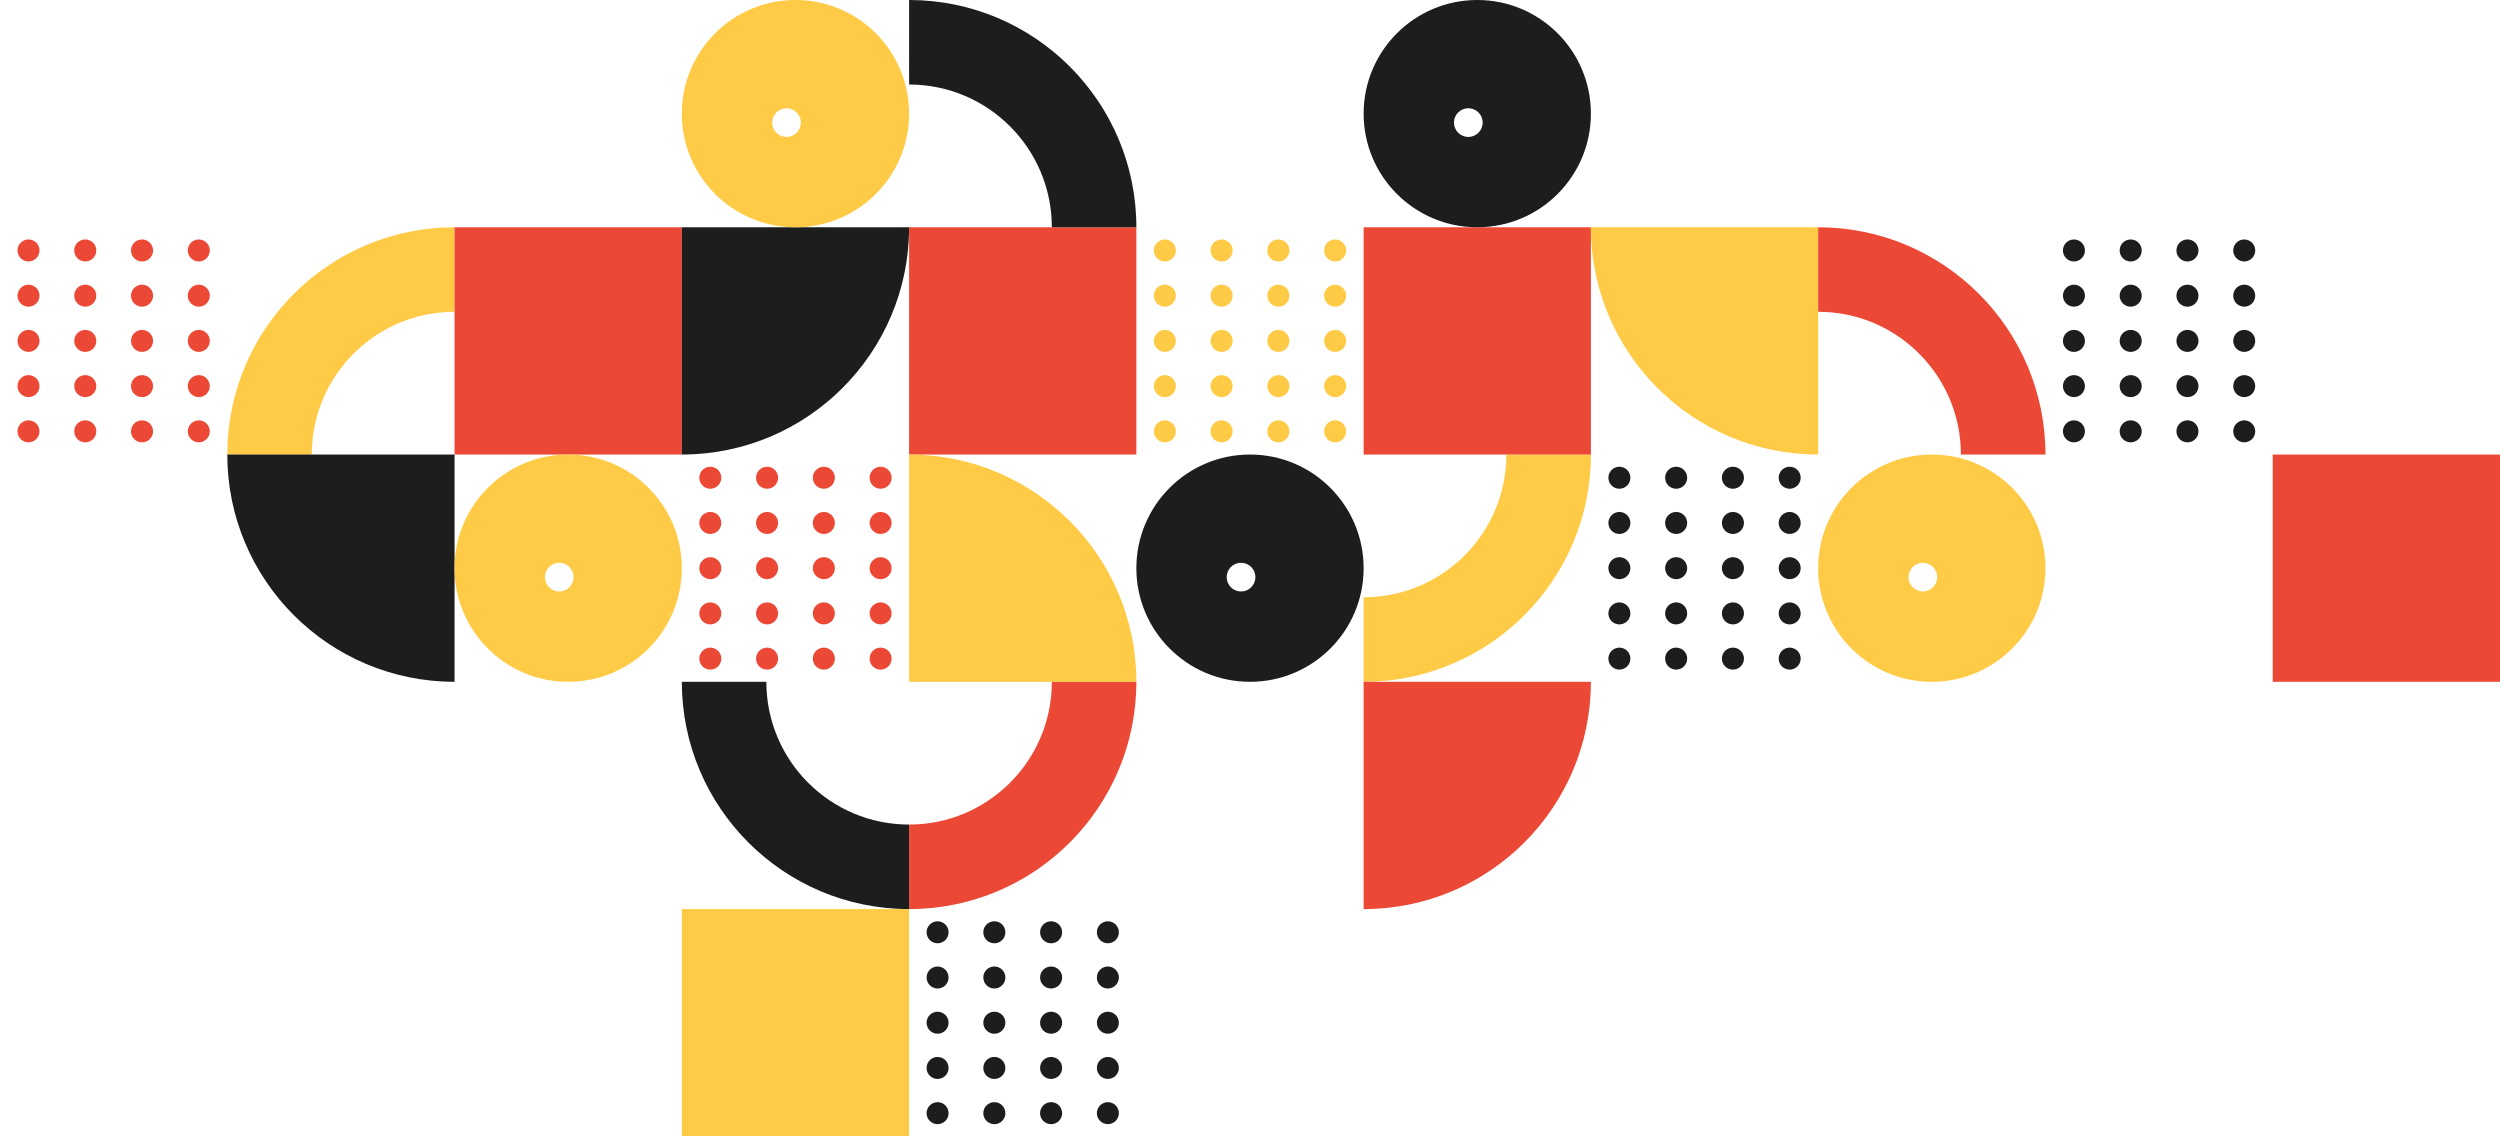
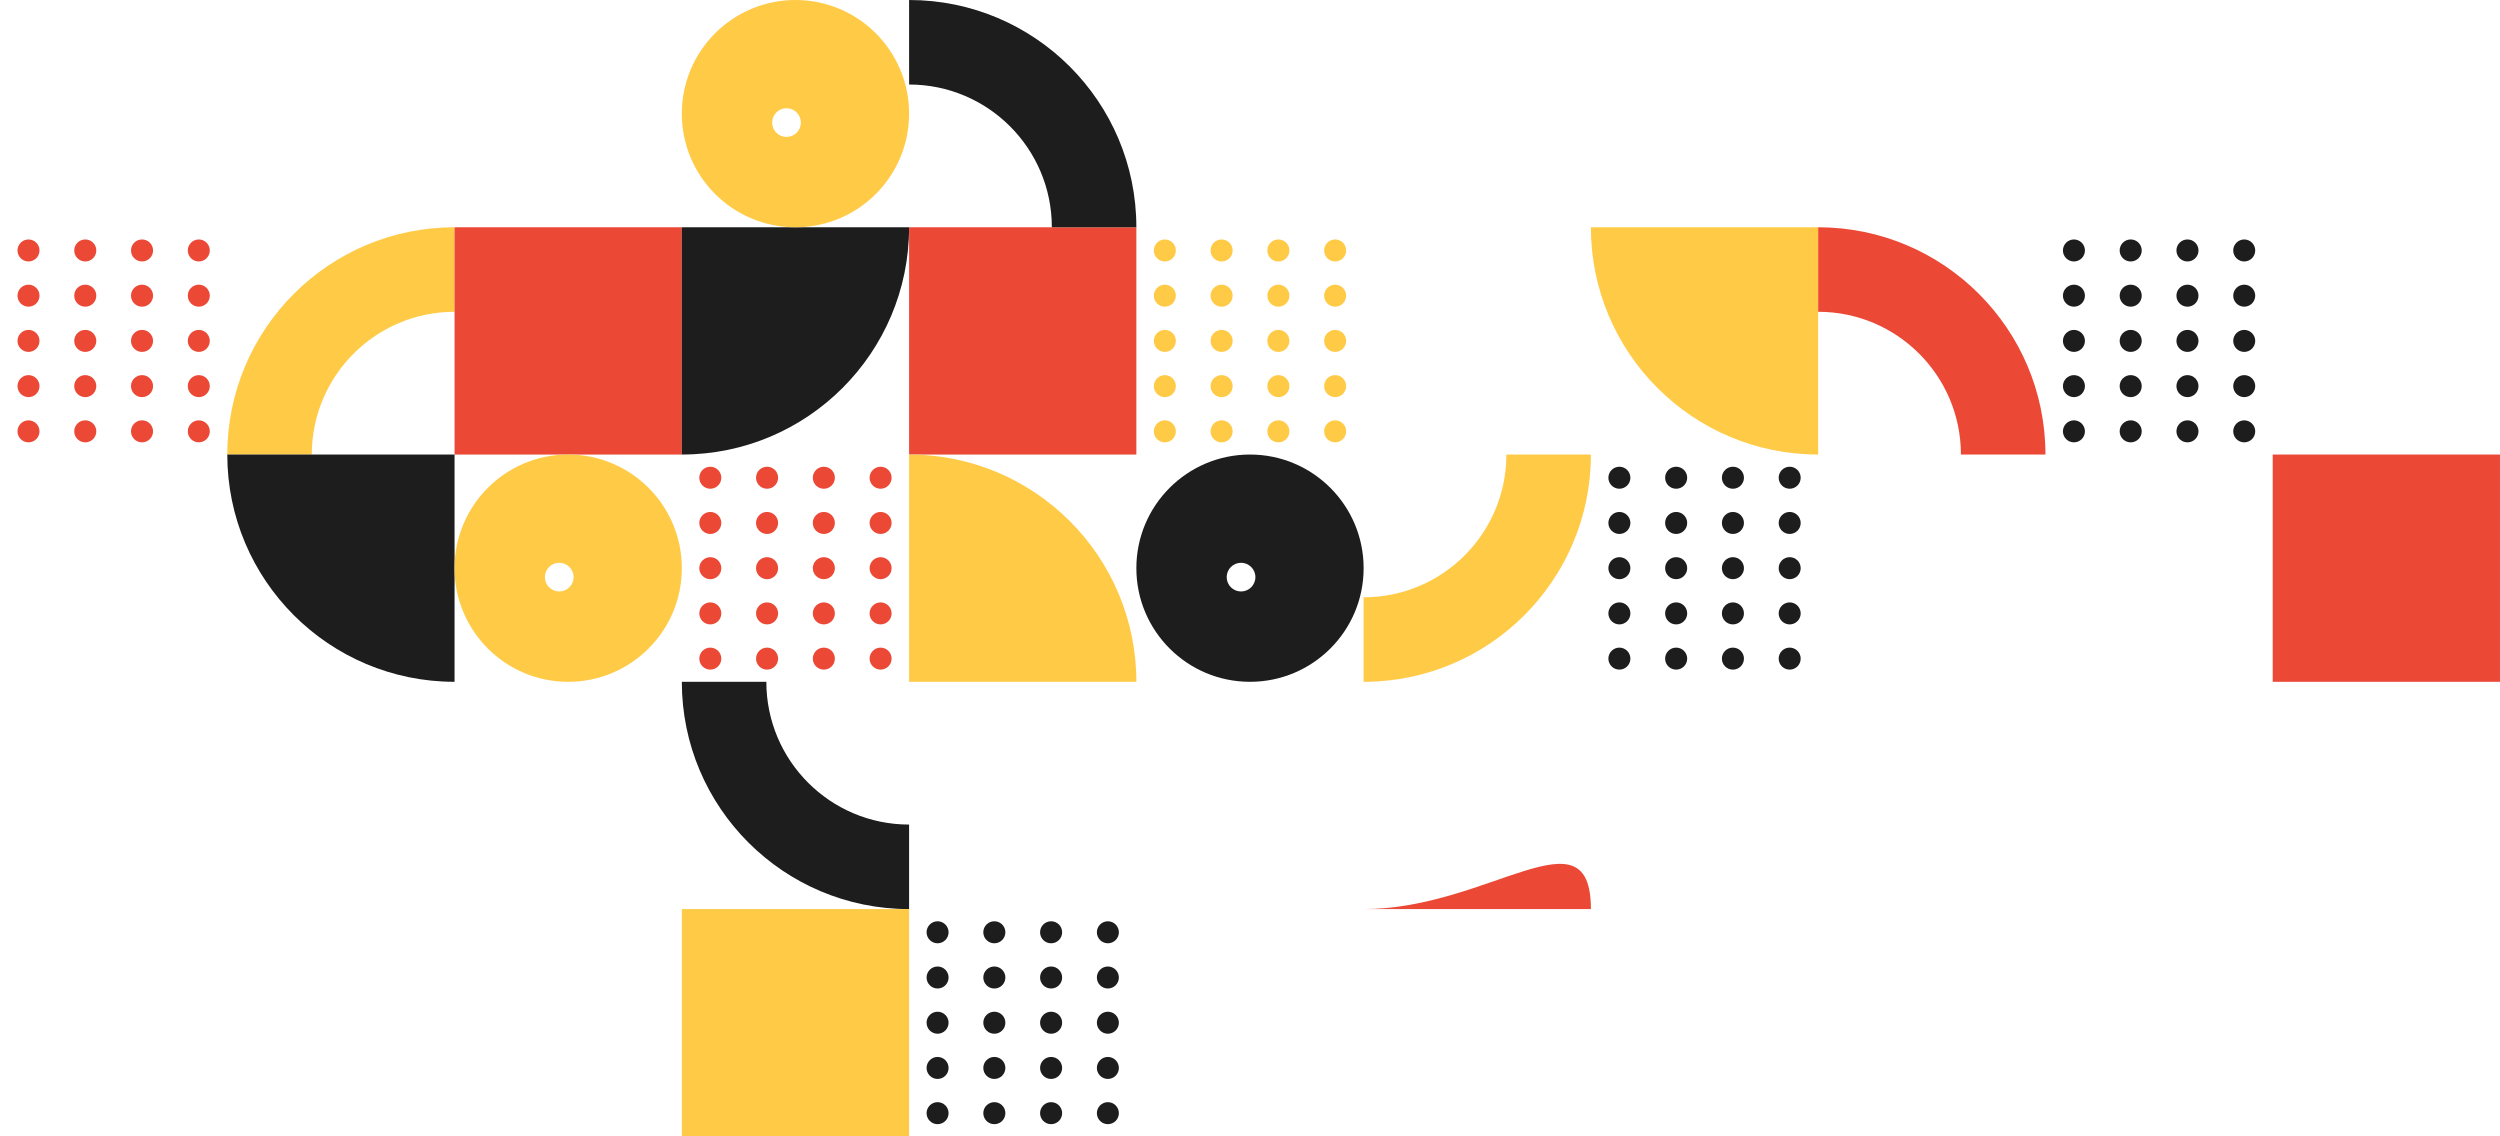
<svg xmlns="http://www.w3.org/2000/svg" width="1100" height="500" viewBox="0 0 1100 500" fill="none">
  <g clip-path="url(#clip0_168_708)">
    <path d="M12.54 134.944C13.817 134.944 15.064 134.427 15.964 133.524C16.869 132.621 17.384 131.375 17.384 130.099C17.384 128.823 16.869 127.577 15.964 126.674C15.064 125.772 13.817 125.256 12.54 125.256C11.264 125.256 10.017 125.772 9.115 126.674C8.214 127.577 7.697 128.823 7.697 130.099C7.697 131.375 8.214 132.621 9.115 133.524C10.017 134.427 11.264 134.944 12.54 134.944ZM87.471 194.634C88.747 194.634 89.993 194.118 90.896 193.218C91.798 192.315 92.316 191.067 92.316 189.791C92.316 188.517 91.798 187.269 90.896 186.366C89.993 185.465 88.747 184.948 87.471 184.948C86.195 184.948 84.947 185.465 84.046 186.366C83.143 187.269 82.626 188.517 82.626 189.791C82.626 191.067 83.143 192.315 84.046 193.218C84.947 194.118 86.195 194.634 87.471 194.634ZM37.505 194.634H37.531C40.206 194.634 42.374 192.468 42.374 189.791C42.374 187.116 40.206 184.948 37.531 184.948H37.505C34.83 184.948 32.66 187.116 32.66 189.791C32.66 192.468 34.83 194.634 37.505 194.634ZM62.483 194.634H62.507C65.182 194.634 67.35 192.468 67.35 189.791C67.35 187.116 65.182 184.948 62.507 184.948H62.483C59.808 184.948 57.638 187.116 57.638 189.791C57.638 192.468 59.808 194.634 62.483 194.634ZM12.54 194.634C13.817 194.634 15.064 194.118 15.964 193.218C16.869 192.315 17.384 191.067 17.384 189.791C17.384 188.517 16.869 187.269 15.964 186.366C15.064 185.465 13.817 184.948 12.54 184.948C11.264 184.948 10.017 185.465 9.115 186.366C8.214 187.269 7.697 188.517 7.697 189.791C7.697 191.067 8.214 192.315 9.115 193.218C10.017 194.118 11.264 194.634 12.54 194.634ZM87.471 174.739C88.747 174.739 89.993 174.22 90.896 173.319C91.798 172.417 92.316 171.17 92.316 169.894C92.316 168.618 91.798 167.372 90.896 166.469C89.993 165.567 88.747 165.051 87.471 165.051C86.195 165.051 84.947 165.567 84.046 166.469C83.143 167.372 82.626 168.618 82.626 169.894C82.626 171.17 83.143 172.417 84.046 173.319C84.947 174.22 86.195 174.739 87.471 174.739ZM37.505 174.739H37.531C40.206 174.739 42.374 172.569 42.374 169.894C42.374 167.219 40.206 165.051 37.531 165.051H37.505C34.83 165.051 32.66 167.219 32.66 169.894C32.66 172.569 34.83 174.739 37.505 174.739ZM62.483 174.739H62.507C65.182 174.739 67.35 172.569 67.35 169.894C67.35 167.219 65.182 165.051 62.507 165.051H62.483C59.808 165.051 57.638 167.219 57.638 169.894C57.638 172.569 59.808 174.739 62.483 174.739ZM12.54 174.739C13.817 174.739 15.064 174.22 15.964 173.319C16.869 172.417 17.384 171.17 17.384 169.894C17.384 168.618 16.869 167.372 15.964 166.469C15.064 165.567 13.817 165.051 12.54 165.051C11.264 165.051 10.017 165.567 9.115 166.469C8.214 167.372 7.697 168.618 7.697 169.894C7.697 171.17 8.214 172.417 9.115 173.319C10.017 174.22 11.264 174.739 12.54 174.739ZM87.471 154.841C88.747 154.841 89.993 154.323 90.896 153.421C91.798 152.522 92.316 151.272 92.316 149.998C92.316 148.722 91.798 147.474 90.896 146.571C89.993 145.67 88.747 145.153 87.471 145.153C86.195 145.153 84.947 145.67 84.046 146.571C83.143 147.474 82.626 148.722 82.626 149.998C82.626 151.272 83.143 152.522 84.046 153.421C84.947 154.323 86.195 154.841 87.471 154.841ZM37.505 154.841H37.531C40.206 154.841 42.374 152.671 42.374 149.998C42.374 147.321 40.206 145.153 37.531 145.153H37.505C34.83 145.153 32.66 147.321 32.66 149.998C32.66 152.671 34.83 154.841 37.505 154.841ZM62.483 154.841H62.507C65.182 154.841 67.35 152.671 67.35 149.998C67.35 147.321 65.182 145.153 62.507 145.153H62.483C59.808 145.153 57.638 147.321 57.638 149.998C57.638 152.671 59.808 154.841 62.483 154.841ZM12.54 154.841C13.817 154.841 15.064 154.323 15.964 153.421C16.869 152.522 17.384 151.272 17.384 149.998C17.384 148.722 16.869 147.474 15.964 146.571C15.064 145.67 13.817 145.153 12.54 145.153C11.264 145.153 10.017 145.67 9.115 146.571C8.214 147.474 7.697 148.722 7.697 149.998C7.697 151.272 8.214 152.522 9.115 153.421C10.017 154.323 11.264 154.841 12.54 154.841ZM87.471 115.047C88.747 115.047 89.993 114.528 90.896 113.627C91.798 112.725 92.316 111.478 92.316 110.204C92.316 108.927 91.798 107.68 90.896 106.778C89.993 105.875 88.747 105.359 87.471 105.359C86.195 105.359 84.947 105.875 84.046 106.778C83.143 107.68 82.626 108.927 82.626 110.204C82.626 111.478 83.143 112.725 84.046 113.627C84.947 114.528 86.195 115.047 87.471 115.047ZM37.505 115.047H37.531C40.206 115.047 42.374 112.877 42.374 110.204C42.374 107.527 40.206 105.359 37.531 105.359H37.505C34.83 105.359 32.66 107.527 32.66 110.204C32.66 112.877 34.83 115.047 37.505 115.047ZM62.483 115.047H62.507C65.182 115.047 67.35 112.877 67.35 110.204C67.35 107.527 65.182 105.359 62.507 105.359H62.483C59.808 105.359 57.638 107.527 57.638 110.204C57.638 112.877 59.808 115.047 62.483 115.047ZM12.54 115.047C13.817 115.047 15.064 114.528 15.964 113.627C16.869 112.725 17.384 111.478 17.384 110.204C17.384 108.927 16.869 107.68 15.964 106.778C15.064 105.875 13.817 105.359 12.54 105.359C11.264 105.359 10.017 105.875 9.115 106.778C8.214 107.68 7.697 108.927 7.697 110.204C7.697 111.478 8.214 112.725 9.115 113.627C10.017 114.528 11.264 115.047 12.54 115.047ZM87.471 134.944C88.747 134.944 89.993 134.427 90.896 133.524C91.798 132.621 92.316 131.375 92.316 130.099C92.316 128.823 91.798 127.577 90.896 126.674C89.993 125.772 88.747 125.256 87.471 125.256C86.195 125.256 84.947 125.772 84.046 126.674C83.143 127.577 82.626 128.823 82.626 130.099C82.626 131.375 83.143 132.621 84.046 133.524C84.947 134.427 86.195 134.944 87.471 134.944ZM37.505 134.944H37.531C40.206 134.944 42.374 132.774 42.374 130.099C42.374 127.422 40.206 125.256 37.531 125.256H37.505C34.83 125.256 32.66 127.422 32.66 130.099C32.66 132.774 34.83 134.944 37.505 134.944ZM62.483 134.944H62.507C65.182 134.944 67.35 132.774 67.35 130.099C67.35 127.422 65.182 125.256 62.507 125.256H62.483C59.808 125.256 57.638 127.422 57.638 130.099C57.638 132.774 59.808 134.944 62.483 134.944Z" fill="#EB4836" />
    <path d="M200.003 99.999V137.19C165.316 137.19 137.195 165.31 137.195 199.998H100.004C100.004 144.769 144.776 99.999 200.003 99.999Z" fill="#FFCA45" />
    <path d="M399.999 200H500V99.999H399.999V200Z" fill="#EB4836" />
    <path d="M412.534 434.946C413.81 434.946 415.056 434.429 415.959 433.526C416.861 432.623 417.379 431.377 417.379 430.101C417.379 428.825 416.861 427.577 415.959 426.676C415.056 425.774 413.81 425.258 412.534 425.258C411.258 425.258 410.01 425.774 409.107 426.676C408.206 427.577 407.689 428.825 407.689 430.101C407.689 431.377 408.206 432.623 409.107 433.526C410.01 434.429 411.258 434.946 412.534 434.946ZM487.463 494.636C488.739 494.636 489.985 494.121 490.89 493.22C491.791 492.317 492.308 491.069 492.308 489.793C492.308 488.519 491.791 487.269 490.89 486.368C489.985 485.465 488.739 484.948 487.463 484.948C486.187 484.948 484.941 485.465 484.038 486.368C483.136 487.269 482.62 488.519 482.62 489.793C482.62 491.069 483.136 492.317 484.038 493.22C484.941 494.121 486.187 494.636 487.463 494.636ZM437.499 494.636H437.524C440.199 494.636 442.367 492.468 442.367 489.793C442.367 487.118 440.199 484.948 437.524 484.948H437.499C434.824 484.948 432.654 487.118 432.654 489.793C432.654 492.468 434.824 494.636 437.499 494.636ZM462.475 494.636H462.499C465.174 494.636 467.343 492.468 467.343 489.793C467.343 487.118 465.174 484.948 462.499 484.948H462.475C459.8 484.948 457.632 487.118 457.632 489.793C457.632 492.468 459.8 494.636 462.475 494.636ZM412.534 494.636C413.81 494.636 415.056 494.121 415.959 493.22C416.861 492.317 417.379 491.069 417.379 489.793C417.379 488.519 416.861 487.269 415.959 486.368C415.056 485.465 413.81 484.948 412.534 484.948C411.258 484.948 410.01 485.465 409.107 486.368C408.206 487.269 407.689 488.519 407.689 489.793C407.689 491.069 408.206 492.317 409.107 493.22C410.01 494.121 411.258 494.636 412.534 494.636ZM487.463 474.739C488.739 474.739 489.985 474.222 490.89 473.321C491.791 472.419 492.308 471.172 492.308 469.896C492.308 468.62 491.791 467.374 490.89 466.471C489.985 465.569 488.739 465.053 487.463 465.053C486.187 465.053 484.941 465.569 484.038 466.471C483.136 467.374 482.62 468.62 482.62 469.896C482.62 471.172 483.136 472.419 484.038 473.321C484.941 474.222 486.187 474.739 487.463 474.739ZM437.499 474.739H437.524C440.199 474.739 442.367 472.571 442.367 469.896C442.367 467.221 440.199 465.053 437.524 465.053H437.499C434.824 465.053 432.654 467.221 432.654 469.896C432.654 472.571 434.824 474.739 437.499 474.739ZM462.475 474.739H462.499C465.174 474.739 467.343 472.571 467.343 469.896C467.343 467.221 465.174 465.053 462.499 465.053H462.475C459.8 465.053 457.632 467.221 457.632 469.896C457.632 472.571 459.8 474.739 462.475 474.739ZM412.534 474.739C413.81 474.739 415.056 474.222 415.959 473.321C416.861 472.419 417.379 471.172 417.379 469.896C417.379 468.62 416.861 467.374 415.959 466.471C415.056 465.569 413.81 465.053 412.534 465.053C411.258 465.053 410.01 465.569 409.107 466.471C408.206 467.374 407.689 468.62 407.689 469.896C407.689 471.172 408.206 472.419 409.107 473.321C410.01 474.222 411.258 474.739 412.534 474.739ZM487.463 454.843C488.739 454.843 489.985 454.325 490.89 453.423C491.791 452.522 492.308 451.272 492.308 449.998C492.308 448.724 491.791 447.474 490.89 446.573C489.985 445.67 488.739 445.155 487.463 445.155C486.187 445.155 484.941 445.67 484.038 446.573C483.136 447.474 482.62 448.724 482.62 449.998C482.62 451.272 483.136 452.522 484.038 453.423C484.941 454.325 486.187 454.843 487.463 454.843ZM437.499 454.843H437.524C440.199 454.843 442.367 452.673 442.367 449.998C442.367 447.323 440.199 445.155 437.524 445.155H437.499C434.824 445.155 432.654 447.323 432.654 449.998C432.654 452.673 434.824 454.843 437.499 454.843ZM462.475 454.843H462.499C465.174 454.843 467.343 452.673 467.343 449.998C467.343 447.323 465.174 445.155 462.499 445.155H462.475C459.8 445.155 457.632 447.323 457.632 449.998C457.632 452.673 459.8 454.843 462.475 454.843ZM412.534 454.843C413.81 454.843 415.056 454.325 415.959 453.423C416.861 452.522 417.379 451.272 417.379 449.998C417.379 448.724 416.861 447.474 415.959 446.573C415.056 445.67 413.81 445.155 412.534 445.155C411.258 445.155 410.01 445.67 409.107 446.573C408.206 447.474 407.689 448.724 407.689 449.998C407.689 451.272 408.206 452.522 409.107 453.423C410.01 454.325 411.258 454.843 412.534 454.843ZM487.463 415.049C488.739 415.049 489.985 414.53 490.89 413.629C491.791 412.727 492.308 411.48 492.308 410.206C492.308 408.929 491.791 407.682 490.89 406.78C489.985 405.877 488.739 405.361 487.463 405.361C486.187 405.361 484.941 405.877 484.038 406.78C483.136 407.682 482.62 408.929 482.62 410.206C482.62 411.48 483.136 412.727 484.038 413.629C484.941 414.53 486.187 415.049 487.463 415.049ZM437.499 415.049H437.524C440.199 415.049 442.367 412.878 442.367 410.206C442.367 407.53 440.199 405.361 437.524 405.361H437.499C434.824 405.361 432.654 407.53 432.654 410.206C432.654 412.878 434.824 415.049 437.499 415.049ZM462.475 415.049H462.499C465.174 415.049 467.343 412.878 467.343 410.206C467.343 407.53 465.174 405.361 462.499 405.361H462.475C459.8 405.361 457.632 407.53 457.632 410.206C457.632 412.878 459.8 415.049 462.475 415.049ZM412.534 415.049C413.81 415.049 415.056 414.53 415.959 413.629C416.861 412.727 417.379 411.48 417.379 410.206C417.379 408.929 416.861 407.682 415.959 406.78C415.056 405.877 413.81 405.361 412.534 405.361C411.258 405.361 410.01 405.877 409.107 406.78C408.206 407.682 407.689 408.929 407.689 410.206C407.689 411.48 408.206 412.727 409.107 413.629C410.01 414.53 411.258 415.049 412.534 415.049ZM487.463 434.946C488.739 434.946 489.985 434.429 490.89 433.526C491.791 432.623 492.308 431.377 492.308 430.101C492.308 428.825 491.791 427.577 490.89 426.676C489.985 425.774 488.739 425.258 487.463 425.258C486.187 425.258 484.941 425.774 484.038 426.676C483.136 427.577 482.62 428.825 482.62 430.101C482.62 431.377 483.136 432.623 484.038 433.526C484.941 434.429 486.187 434.946 487.463 434.946ZM437.499 434.946H437.524C440.199 434.946 442.367 432.776 442.367 430.101C442.367 427.425 440.199 425.258 437.524 425.258H437.499C434.824 425.258 432.654 427.425 432.654 430.101C432.654 432.776 434.824 434.946 437.499 434.946ZM462.475 434.946H462.499C465.174 434.946 467.343 432.776 467.343 430.101C467.343 427.425 465.174 425.258 462.499 425.258H462.475C459.8 425.258 457.632 427.425 457.632 430.101C457.632 432.776 459.8 434.946 462.475 434.946Z" fill="#1D1D1D" />
-     <path d="M399.999 399.998V362.806C434.687 362.806 462.807 334.687 462.807 299.999H499.998C499.998 355.227 455.226 399.998 399.999 399.998Z" fill="#EB4836" />
    <path d="M500 299.999H399.999V200.001C455.228 200.001 500 244.772 500 299.999Z" fill="#FFCA45" />
    <path d="M599.997 299.999V262.809C634.683 262.809 662.805 234.69 662.805 200.001H699.996C699.996 255.23 655.224 299.999 599.997 299.999Z" fill="#FFCA45" />
    <path d="M500 99.999H462.808C462.808 65.313 434.689 37.191 400.001 37.191V0.002C455.23 0.002 500 44.772 500 99.999Z" fill="#1D1D1D" />
    <path d="M512.533 134.946C513.808 134.946 515.055 134.428 515.957 133.526C516.86 132.623 517.377 131.377 517.377 130.101C517.377 128.825 516.86 127.577 515.957 126.676C515.055 125.773 513.808 125.256 512.533 125.256C511.257 125.256 510.01 125.773 509.108 126.676C508.207 127.577 507.689 128.825 507.689 130.101C507.689 131.377 508.207 132.623 509.108 133.526C510.01 134.428 511.257 134.946 512.533 134.946ZM587.462 194.636C588.74 194.636 589.984 194.12 590.889 193.218C591.789 192.317 592.307 191.069 592.307 189.793C592.307 188.517 591.789 187.269 590.889 186.368C589.984 185.465 588.74 184.948 587.462 184.948C586.186 184.948 584.94 185.465 584.039 186.368C583.134 187.269 582.619 188.517 582.619 189.793C582.619 191.069 583.134 192.317 584.039 193.218C584.94 194.12 586.186 194.636 587.462 194.636ZM537.498 194.636H537.522C540.197 194.636 542.365 192.468 542.365 189.793C542.365 187.118 540.197 184.948 537.522 184.948H537.498C534.823 184.948 532.653 187.118 532.653 189.793C532.653 192.468 534.823 194.636 537.498 194.636ZM562.474 194.636H562.498C565.175 194.636 567.343 192.468 567.343 189.793C567.343 187.118 565.175 184.948 562.498 184.948H562.474C559.801 184.948 557.631 187.118 557.631 189.793C557.631 192.468 559.801 194.636 562.474 194.636ZM512.533 194.636C513.808 194.636 515.055 194.12 515.957 193.218C516.86 192.317 517.377 191.069 517.377 189.793C517.377 188.517 516.86 187.269 515.957 186.368C515.055 185.465 513.808 184.948 512.533 184.948C511.257 184.948 510.01 185.465 509.108 186.368C508.207 187.269 507.689 188.517 507.689 189.793C507.689 191.069 508.207 192.317 509.108 193.218C510.01 194.12 511.257 194.636 512.533 194.636ZM587.462 174.741C588.74 174.741 589.984 174.222 590.889 173.321C591.789 172.418 592.307 171.172 592.307 169.896C592.307 168.62 591.789 167.372 590.889 166.471C589.984 165.568 588.74 165.051 587.462 165.051C586.186 165.051 584.94 165.568 584.039 166.471C583.134 167.372 582.619 168.62 582.619 169.896C582.619 171.172 583.134 172.418 584.039 173.321C584.94 174.222 586.186 174.741 587.462 174.741ZM537.498 174.741H537.522C540.197 174.741 542.365 172.571 542.365 169.896C542.365 167.221 540.197 165.051 537.522 165.051H537.498C534.823 165.051 532.653 167.221 532.653 169.896C532.653 172.571 534.823 174.741 537.498 174.741ZM562.474 174.741H562.498C565.175 174.741 567.343 172.571 567.343 169.896C567.343 167.221 565.175 165.051 562.498 165.051H562.474C559.801 165.051 557.631 167.221 557.631 169.896C557.631 172.571 559.801 174.741 562.474 174.741ZM512.533 174.741C513.808 174.741 515.055 174.222 515.957 173.321C516.86 172.418 517.377 171.172 517.377 169.896C517.377 168.62 516.86 167.372 515.957 166.471C515.055 165.568 513.808 165.051 512.533 165.051C511.257 165.051 510.01 165.568 509.108 166.471C508.207 167.372 507.689 168.62 507.689 169.896C507.689 171.172 508.207 172.418 509.108 173.321C510.01 174.222 511.257 174.741 512.533 174.741ZM587.462 154.842C588.74 154.842 589.984 154.323 590.889 153.422C591.789 152.522 592.307 151.273 592.307 149.999C592.307 148.722 591.789 147.475 590.889 146.573C589.984 145.67 588.74 145.154 587.462 145.154C586.186 145.154 584.94 145.67 584.039 146.573C583.134 147.475 582.619 148.722 582.619 149.999C582.619 151.273 583.134 152.522 584.039 153.422C584.94 154.323 586.186 154.842 587.462 154.842ZM537.498 154.842H537.522C540.197 154.842 542.365 152.673 542.365 149.999C542.365 147.323 540.197 145.154 537.522 145.154H537.498C534.823 145.154 532.653 147.323 532.653 149.999C532.653 152.673 534.823 154.842 537.498 154.842ZM562.474 154.842H562.498C565.175 154.842 567.343 152.673 567.343 149.999C567.343 147.323 565.175 145.154 562.498 145.154H562.474C559.801 145.154 557.631 147.323 557.631 149.999C557.631 152.673 559.801 154.842 562.474 154.842ZM512.533 154.842C513.808 154.842 515.055 154.323 515.957 153.422C516.86 152.522 517.377 151.273 517.377 149.999C517.377 148.722 516.86 147.475 515.957 146.573C515.055 145.67 513.808 145.154 512.533 145.154C511.257 145.154 510.01 145.67 509.108 146.573C508.207 147.475 507.689 148.722 507.689 149.999C507.689 151.273 508.207 152.522 509.108 153.422C510.01 154.323 511.257 154.842 512.533 154.842ZM587.462 115.049C588.74 115.049 589.984 114.53 590.889 113.629C591.789 112.726 592.307 111.48 592.307 110.206C592.307 108.928 591.789 107.682 590.889 106.779C589.984 105.877 588.74 105.361 587.462 105.361C586.186 105.361 584.94 105.877 584.039 106.779C583.134 107.682 582.619 108.928 582.619 110.206C582.619 111.48 583.134 112.726 584.039 113.629C584.94 114.53 586.186 115.049 587.462 115.049ZM537.498 115.049H537.522C540.197 115.049 542.365 112.879 542.365 110.206C542.365 107.529 540.197 105.361 537.522 105.361H537.498C534.823 105.361 532.653 107.529 532.653 110.206C532.653 112.879 534.823 115.049 537.498 115.049ZM562.474 115.049H562.498C565.175 115.049 567.343 112.879 567.343 110.206C567.343 107.529 565.175 105.361 562.498 105.361H562.474C559.801 105.361 557.631 107.529 557.631 110.206C557.631 112.879 559.801 115.049 562.474 115.049ZM512.533 115.049C513.808 115.049 515.055 114.53 515.957 113.629C516.86 112.726 517.377 111.48 517.377 110.206C517.377 108.928 516.86 107.682 515.957 106.779C515.055 105.877 513.808 105.361 512.533 105.361C511.257 105.361 510.01 105.877 509.108 106.779C508.207 107.682 507.689 108.928 507.689 110.206C507.689 111.48 508.207 112.726 509.108 113.629C510.01 114.53 511.257 115.049 512.533 115.049ZM587.462 134.946C588.74 134.946 589.984 134.428 590.889 133.526C591.789 132.623 592.307 131.377 592.307 130.101C592.307 128.825 591.789 127.577 590.889 126.676C589.984 125.773 588.74 125.256 587.462 125.256C586.186 125.256 584.94 125.773 584.039 126.676C583.134 127.577 582.619 128.825 582.619 130.101C582.619 131.377 583.134 132.623 584.039 133.526C584.94 134.428 586.186 134.946 587.462 134.946ZM537.498 134.946H537.522C540.197 134.946 542.365 132.776 542.365 130.101C542.365 127.424 540.197 125.256 537.522 125.256H537.498C534.823 125.256 532.653 127.424 532.653 130.101C532.653 132.776 534.823 134.946 537.498 134.946ZM562.474 134.946H562.498C565.175 134.946 567.343 132.776 567.343 130.101C567.343 127.424 565.175 125.256 562.498 125.256H562.474C559.801 125.256 557.631 127.424 557.631 130.101C557.631 132.776 559.801 134.946 562.474 134.946Z" fill="#FFCA45" />
    <path d="M200.003 200H300.002V99.999H200.003V200Z" fill="#EB4836" />
    <path d="M100.006 199.998H200.005V299.995C144.776 299.995 100.006 255.227 100.006 199.998Z" fill="#1D1D1D" />
    <path fill-rule="evenodd" clip-rule="evenodd" d="M300.002 249.997C300.002 277.611 277.617 299.995 250.003 299.995C222.389 299.995 200.003 277.611 200.003 249.997C200.003 222.382 222.389 199.998 250.003 199.998C277.617 199.998 300.002 222.382 300.002 249.997ZM252.378 253.937C252.378 257.424 249.55 260.25 246.063 260.25C242.575 260.25 239.749 257.424 239.749 253.937C239.749 250.448 242.575 247.622 246.063 247.622C249.55 247.622 252.378 250.448 252.378 253.937Z" fill="#FFCA45" />
    <path d="M312.535 234.946C313.812 234.946 315.057 234.429 315.96 233.526C316.864 232.626 317.38 231.379 317.38 230.102C317.38 228.826 316.864 227.579 315.96 226.677C315.057 225.774 313.812 225.258 312.535 225.258C311.259 225.258 310.013 225.774 309.11 226.677C308.209 227.579 307.692 228.826 307.692 230.102C307.692 231.379 308.209 232.626 309.11 233.526C310.013 234.429 311.259 234.946 312.535 234.946ZM387.464 294.636C388.742 294.636 389.988 294.121 390.891 293.22C391.792 292.317 392.309 291.071 392.309 289.793C392.309 288.519 391.792 287.271 390.891 286.37C389.988 285.468 388.742 284.95 387.464 284.95C386.188 284.95 384.942 285.468 384.041 286.37C383.137 287.271 382.621 288.519 382.621 289.793C382.621 291.071 383.137 292.317 384.041 293.22C384.942 294.121 386.188 294.636 387.464 294.636ZM337.5 294.636H337.525C340.2 294.636 342.369 292.47 342.369 289.793C342.369 287.12 340.2 284.95 337.525 284.95H337.5C334.825 284.95 332.655 287.12 332.655 289.793C332.655 292.47 334.825 294.636 337.5 294.636ZM362.476 294.636H362.502C365.177 294.636 367.345 292.47 367.345 289.793C367.345 287.12 365.177 284.95 362.502 284.95H362.476C359.803 284.95 357.633 287.12 357.633 289.793C357.633 292.47 359.803 294.636 362.476 294.636ZM312.535 294.636C313.812 294.636 315.057 294.121 315.96 293.22C316.864 292.317 317.38 291.071 317.38 289.793C317.38 288.519 316.864 287.271 315.96 286.37C315.057 285.468 313.812 284.95 312.535 284.95C311.259 284.95 310.013 285.468 309.11 286.37C308.209 287.271 307.692 288.519 307.692 289.793C307.692 291.071 308.209 292.317 309.11 293.22C310.013 294.121 311.259 294.636 312.535 294.636ZM387.464 274.741C388.742 274.741 389.988 274.224 390.891 273.322C391.792 272.421 392.309 271.173 392.309 269.897C392.309 268.622 391.792 267.374 390.891 266.472C389.988 265.569 388.742 265.054 387.464 265.054C386.188 265.054 384.942 265.569 384.041 266.472C383.137 267.374 382.621 268.622 382.621 269.897C382.621 271.173 383.137 272.421 384.041 273.322C384.942 274.224 386.188 274.741 387.464 274.741ZM337.5 274.741H337.525C340.2 274.741 342.369 272.572 342.369 269.897C342.369 267.222 340.2 265.054 337.525 265.054H337.5C334.825 265.054 332.655 267.222 332.655 269.897C332.655 272.572 334.825 274.741 337.5 274.741ZM362.476 274.741H362.502C365.177 274.741 367.345 272.572 367.345 269.897C367.345 267.222 365.177 265.054 362.502 265.054H362.476C359.803 265.054 357.633 267.222 357.633 269.897C357.633 272.572 359.803 274.741 362.476 274.741ZM312.535 274.741C313.812 274.741 315.057 274.224 315.96 273.322C316.864 272.421 317.38 271.173 317.38 269.897C317.38 268.622 316.864 267.374 315.96 266.472C315.057 265.569 313.812 265.054 312.535 265.054C311.259 265.054 310.013 265.569 309.11 266.472C308.209 267.374 307.692 268.622 307.692 269.897C307.692 271.173 308.209 272.421 309.11 273.322C310.013 274.224 311.259 274.741 312.535 274.741ZM387.464 254.845C388.742 254.845 389.988 254.326 390.891 253.423C391.792 252.524 392.309 251.276 392.309 250C392.309 248.724 391.792 247.478 390.891 246.575C389.988 245.672 388.742 245.157 387.464 245.157C386.188 245.157 384.942 245.672 384.041 246.575C383.137 247.478 382.621 248.724 382.621 250C382.621 251.276 383.137 252.524 384.041 253.423C384.942 254.326 386.188 254.845 387.464 254.845ZM337.5 254.845H337.525C340.2 254.845 342.369 252.673 342.369 250C342.369 247.325 340.2 245.157 337.525 245.157H337.5C334.825 245.157 332.655 247.325 332.655 250C332.655 252.673 334.825 254.845 337.5 254.845ZM362.476 254.845H362.502C365.177 254.845 367.345 252.673 367.345 250C367.345 247.325 365.177 245.157 362.502 245.157H362.476C359.803 245.157 357.633 247.325 357.633 250C357.633 252.673 359.803 254.845 362.476 254.845ZM312.535 254.845C313.812 254.845 315.057 254.326 315.96 253.423C316.864 252.524 317.38 251.276 317.38 250C317.38 248.724 316.864 247.478 315.96 246.575C315.057 245.672 313.812 245.157 312.535 245.157C311.259 245.157 310.013 245.672 309.11 246.575C308.209 247.478 307.692 248.724 307.692 250C307.692 251.276 308.209 252.524 309.11 253.423C310.013 254.326 311.259 254.845 312.535 254.845ZM387.464 215.05C388.742 215.05 389.988 214.532 390.891 213.631C391.792 212.729 392.309 211.481 392.309 210.207C392.309 208.931 391.792 207.683 390.891 206.78C389.988 205.877 388.742 205.362 387.464 205.362C386.188 205.362 384.942 205.877 384.041 206.78C383.137 207.683 382.621 208.931 382.621 210.207C382.621 211.481 383.137 212.729 384.041 213.631C384.942 214.532 386.188 215.05 387.464 215.05ZM337.5 215.05H337.525C340.2 215.05 342.369 212.882 342.369 210.207C342.369 207.53 340.2 205.362 337.525 205.362H337.5C334.825 205.362 332.655 207.53 332.655 210.207C332.655 212.882 334.825 215.05 337.5 215.05ZM362.476 215.05H362.502C365.177 215.05 367.345 212.882 367.345 210.207C367.345 207.53 365.177 205.362 362.502 205.362H362.476C359.803 205.362 357.633 207.53 357.633 210.207C357.633 212.882 359.803 215.05 362.476 215.05ZM312.535 215.05C313.812 215.05 315.057 214.532 315.96 213.631C316.864 212.729 317.38 211.481 317.38 210.207C317.38 208.931 316.864 207.683 315.96 206.78C315.057 205.877 313.812 205.362 312.535 205.362C311.259 205.362 310.013 205.877 309.11 206.78C308.209 207.683 307.692 208.931 307.692 210.207C307.692 211.481 308.209 212.729 309.11 213.631C310.013 214.532 311.259 215.05 312.535 215.05ZM387.464 234.946C388.742 234.946 389.988 234.429 390.891 233.526C391.792 232.626 392.309 231.379 392.309 230.102C392.309 228.826 391.792 227.579 390.891 226.677C389.988 225.774 388.742 225.258 387.464 225.258C386.188 225.258 384.942 225.774 384.041 226.677C383.137 227.579 382.621 228.826 382.621 230.102C382.621 231.379 383.137 232.626 384.041 233.526C384.942 234.429 386.188 234.946 387.464 234.946ZM337.5 234.946H337.525C340.2 234.946 342.369 232.777 342.369 230.102C342.369 227.427 340.2 225.258 337.525 225.258H337.5C334.825 225.258 332.655 227.427 332.655 230.102C332.655 232.777 334.825 234.946 337.5 234.946ZM362.476 234.946H362.502C365.177 234.946 367.345 232.777 367.345 230.102C367.345 227.427 365.177 225.258 362.502 225.258H362.476C359.803 225.258 357.633 227.427 357.633 230.102C357.633 232.777 359.803 234.946 362.476 234.946Z" fill="#EB4836" />
    <path d="M300.002 199.998V99.999H399.999C399.999 155.226 355.229 199.998 300.002 199.998Z" fill="#1D1D1D" />
    <path fill-rule="evenodd" clip-rule="evenodd" d="M399.999 50C399.999 77.615 377.615 99.999 350 99.999C322.386 99.999 300 77.615 300 50C300 22.386 322.386 0.002 350 0.002C377.615 0.002 399.999 22.386 399.999 50ZM352.375 53.939C352.375 57.428 349.547 60.254 346.06 60.254C342.572 60.254 339.746 57.428 339.746 53.939C339.746 50.452 342.572 47.626 346.06 47.626C349.547 47.626 352.375 50.452 352.375 53.939Z" fill="#FFCA45" />
    <path d="M300.002 300H337.193C337.193 334.687 365.311 362.808 399.999 362.808V399.999C344.772 399.999 300.002 355.227 300.002 300Z" fill="#1D1D1D" />
    <path d="M300.002 500H400.001V399.999H300.002V500Z" fill="#FFCA45" />
    <path fill-rule="evenodd" clip-rule="evenodd" d="M599.997 249.997C599.997 277.611 577.613 299.995 549.996 299.995C522.384 299.995 499.998 277.611 499.998 249.997C499.998 222.382 522.384 199.998 549.996 199.998C577.613 199.998 599.997 222.382 599.997 249.997ZM552.373 253.937C552.373 257.424 549.545 260.25 546.058 260.25C542.57 260.25 539.744 257.424 539.744 253.937C539.744 250.448 542.57 247.622 546.058 247.622C549.545 247.622 552.373 250.448 552.373 253.937Z" fill="#1D1D1D" />
-     <path d="M599.997 200H699.996V99.999H599.997V200Z" fill="#EB4836" />
-     <path d="M599.997 399.999V299.999H699.996C699.996 355.227 655.226 399.999 599.997 399.999Z" fill="#EB4836" />
-     <path fill-rule="evenodd" clip-rule="evenodd" d="M699.996 49.999C699.996 77.613 677.612 99.999 649.997 99.999C622.383 99.999 599.997 77.613 599.997 49.999C599.997 22.384 622.383 0 649.997 0C677.612 0 699.996 22.384 699.996 49.999ZM652.372 53.939C652.372 57.426 649.544 60.252 646.057 60.252C642.569 60.252 639.743 57.426 639.743 53.939C639.743 50.452 642.569 47.624 646.057 47.624C649.544 47.624 652.372 50.452 652.372 53.939Z" fill="#1D1D1D" />
+     <path d="M599.997 399.999H699.996C699.996 355.227 655.226 399.999 599.997 399.999Z" fill="#EB4836" />
    <path d="M712.531 234.945C713.807 234.945 715.053 234.427 715.956 233.525C716.858 232.622 717.376 231.376 717.376 230.1C717.376 228.824 716.858 227.578 715.956 226.675C715.053 225.772 713.807 225.257 712.531 225.257C711.255 225.257 710.007 225.772 709.106 226.675C708.203 227.578 707.686 228.824 707.686 230.1C707.686 231.376 708.203 232.622 709.106 233.525C710.007 234.427 711.255 234.945 712.531 234.945ZM787.46 294.635C788.736 294.635 789.982 294.119 790.887 293.218C791.788 292.316 792.305 291.068 792.305 289.792C792.305 288.518 791.788 287.269 790.887 286.367C789.982 285.466 788.736 284.949 787.46 284.949C786.184 284.949 784.938 285.466 784.037 286.367C783.132 287.269 782.617 288.518 782.617 289.792C782.617 291.068 783.132 292.316 784.037 293.218C784.938 294.119 786.184 294.635 787.46 294.635ZM737.496 294.635H737.52C740.195 294.635 742.364 292.468 742.364 289.792C742.364 287.117 740.195 284.949 737.52 284.949H737.496C734.821 284.949 732.651 287.117 732.651 289.792C732.651 292.468 734.821 294.635 737.496 294.635ZM762.472 294.635H762.496C765.171 294.635 767.341 292.468 767.341 289.792C767.341 287.117 765.171 284.949 762.496 284.949H762.472C759.799 284.949 757.629 287.117 757.629 289.792C757.629 292.468 759.799 294.635 762.472 294.635ZM712.531 294.635C713.807 294.635 715.053 294.119 715.956 293.218C716.858 292.316 717.376 291.068 717.376 289.792C717.376 288.518 716.858 287.269 715.956 286.367C715.053 285.466 713.807 284.949 712.531 284.949C711.255 284.949 710.007 285.466 709.106 286.367C708.203 287.269 707.686 288.518 707.686 289.792C707.686 291.068 708.203 292.316 709.106 293.218C710.007 294.119 711.255 294.635 712.531 294.635ZM787.46 274.74C788.736 274.74 789.982 274.221 790.887 273.32C791.788 272.417 792.305 271.171 792.305 269.895C792.305 268.619 791.788 267.373 790.887 266.47C789.982 265.567 788.736 265.052 787.46 265.052C786.184 265.052 784.938 265.567 784.037 266.47C783.132 267.373 782.617 268.619 782.617 269.895C782.617 271.171 783.132 272.417 784.037 273.32C784.938 274.221 786.184 274.74 787.46 274.74ZM737.496 274.74H737.52C740.195 274.74 742.364 272.57 742.364 269.895C742.364 267.22 740.195 265.052 737.52 265.052H737.496C734.821 265.052 732.651 267.22 732.651 269.895C732.651 272.57 734.821 274.74 737.496 274.74ZM762.472 274.74H762.496C765.171 274.74 767.341 272.57 767.341 269.895C767.341 267.22 765.171 265.052 762.496 265.052H762.472C759.799 265.052 757.629 267.22 757.629 269.895C757.629 272.57 759.799 274.74 762.472 274.74ZM712.531 274.74C713.807 274.74 715.053 274.221 715.956 273.32C716.858 272.417 717.376 271.171 717.376 269.895C717.376 268.619 716.858 267.373 715.956 266.47C715.053 265.567 713.807 265.052 712.531 265.052C711.255 265.052 710.007 265.567 709.106 266.47C708.203 267.373 707.686 268.619 707.686 269.895C707.686 271.171 708.203 272.417 709.106 273.32C710.007 274.221 711.255 274.74 712.531 274.74ZM787.46 254.841C788.736 254.841 789.982 254.324 790.887 253.421C791.788 252.521 792.305 251.272 792.305 249.998C792.305 248.722 791.788 247.474 790.887 246.572C789.982 245.671 788.736 245.153 787.46 245.153C786.184 245.153 784.938 245.671 784.037 246.572C783.132 247.474 782.617 248.722 782.617 249.998C782.617 251.272 783.132 252.521 784.037 253.421C784.938 254.324 786.184 254.841 787.46 254.841ZM737.496 254.841H737.52C740.195 254.841 742.364 252.672 742.364 249.998C742.364 247.322 740.195 245.153 737.52 245.153H737.496C734.821 245.153 732.651 247.322 732.651 249.998C732.651 252.672 734.821 254.841 737.496 254.841ZM762.472 254.841H762.496C765.171 254.841 767.341 252.672 767.341 249.998C767.341 247.322 765.171 245.153 762.496 245.153H762.472C759.799 245.153 757.629 247.322 757.629 249.998C757.629 252.672 759.799 254.841 762.472 254.841ZM712.531 254.841C713.807 254.841 715.053 254.324 715.956 253.421C716.858 252.521 717.376 251.272 717.376 249.998C717.376 248.722 716.858 247.474 715.956 246.572C715.053 245.671 713.807 245.153 712.531 245.153C711.255 245.153 710.007 245.671 709.106 246.572C708.203 247.474 707.686 248.722 707.686 249.998C707.686 251.272 708.203 252.521 709.106 253.421C710.007 254.324 711.255 254.841 712.531 254.841ZM787.46 215.048C788.736 215.048 789.982 214.529 790.887 213.628C791.788 212.725 792.305 211.479 792.305 210.205C792.305 208.927 791.788 207.681 790.887 206.778C789.982 205.876 788.736 205.36 787.46 205.36C786.184 205.36 784.938 205.876 784.037 206.778C783.132 207.681 782.617 208.927 782.617 210.205C782.617 211.479 783.132 212.725 784.037 213.628C784.938 214.529 786.184 215.048 787.46 215.048ZM737.496 215.048H737.52C740.195 215.048 742.364 212.878 742.364 210.205C742.364 207.528 740.195 205.36 737.52 205.36H737.496C734.821 205.36 732.651 207.528 732.651 210.205C732.651 212.878 734.821 215.048 737.496 215.048ZM762.472 215.048H762.496C765.171 215.048 767.341 212.878 767.341 210.205C767.341 207.528 765.171 205.36 762.496 205.36H762.472C759.799 205.36 757.629 207.528 757.629 210.205C757.629 212.878 759.799 215.048 762.472 215.048ZM712.531 215.048C713.807 215.048 715.053 214.529 715.956 213.628C716.858 212.725 717.376 211.479 717.376 210.205C717.376 208.927 716.858 207.681 715.956 206.778C715.053 205.876 713.807 205.36 712.531 205.36C711.255 205.36 710.007 205.876 709.106 206.778C708.203 207.681 707.686 208.927 707.686 210.205C707.686 211.479 708.203 212.725 709.106 213.628C710.007 214.529 711.255 215.048 712.531 215.048ZM787.46 234.945C788.736 234.945 789.982 234.427 790.887 233.525C791.788 232.622 792.305 231.376 792.305 230.1C792.305 228.824 791.788 227.578 790.887 226.675C789.982 225.772 788.736 225.257 787.46 225.257C786.184 225.257 784.938 225.772 784.037 226.675C783.132 227.578 782.617 228.824 782.617 230.1C782.617 231.376 783.132 232.622 784.037 233.525C784.938 234.427 786.184 234.945 787.46 234.945ZM737.496 234.945H737.52C740.195 234.945 742.364 232.775 742.364 230.1C742.364 227.423 740.195 225.257 737.52 225.257H737.496C734.821 225.257 732.651 227.423 732.651 230.1C732.651 232.775 734.821 234.945 737.496 234.945ZM762.472 234.945H762.496C765.171 234.945 767.341 232.775 767.341 230.1C767.341 227.423 765.171 225.257 762.496 225.257H762.472C759.799 225.257 757.629 227.423 757.629 230.1C757.629 232.775 759.799 234.945 762.472 234.945Z" fill="#1D1D1D" />
    <path d="M699.996 99.999H799.997V199.996C744.768 199.996 699.996 155.226 699.996 99.999Z" fill="#FFCA45" />
-     <path fill-rule="evenodd" clip-rule="evenodd" d="M899.994 249.996C899.994 277.613 877.609 299.997 849.995 299.997C822.381 299.997 799.995 277.613 799.995 249.996C799.995 222.384 822.381 200 849.995 200C877.609 200 899.994 222.384 899.994 249.996ZM852.37 253.937C852.37 257.424 849.542 260.252 846.054 260.252C842.567 260.252 839.741 257.424 839.741 253.937C839.741 250.45 842.567 247.624 846.054 247.624C849.542 247.624 852.37 250.45 852.37 253.937Z" fill="#FFCA45" />
    <path d="M899.996 199.998H862.804C862.804 165.31 834.685 137.19 799.997 137.19V99.999C855.225 99.999 899.996 144.771 899.996 199.998Z" fill="#EB4836" />
    <path d="M912.529 134.944C913.806 134.944 915.051 134.427 915.954 133.524C916.858 132.621 917.373 131.375 917.373 130.099C917.373 128.823 916.858 127.577 915.954 126.674C915.051 125.772 913.806 125.256 912.529 125.256C911.253 125.256 910.006 125.772 909.104 126.674C908.203 127.577 907.686 128.823 907.686 130.099C907.686 131.375 908.203 132.621 909.104 133.524C910.006 134.427 911.253 134.944 912.529 134.944ZM987.458 194.634C988.736 194.634 989.982 194.118 990.885 193.218C991.786 192.315 992.303 191.067 992.303 189.791C992.303 188.517 991.786 187.269 990.885 186.366C989.982 185.465 988.736 184.948 987.458 184.948C986.184 184.948 984.936 185.465 984.035 186.366C983.132 187.269 982.615 188.517 982.615 189.791C982.615 191.067 983.132 192.315 984.035 193.218C984.936 194.118 986.184 194.634 987.458 194.634ZM937.494 194.634H937.52C940.195 194.634 942.363 192.468 942.363 189.791C942.363 187.116 940.195 184.948 937.52 184.948H937.494C934.819 184.948 932.649 187.116 932.649 189.791C932.649 192.468 934.819 194.634 937.494 194.634ZM962.47 194.634H962.496C965.171 194.634 967.339 192.468 967.339 189.791C967.339 187.116 965.171 184.948 962.496 184.948H962.47C959.797 184.948 957.627 187.116 957.627 189.791C957.627 192.468 959.797 194.634 962.47 194.634ZM912.529 194.634C913.806 194.634 915.051 194.118 915.954 193.218C916.858 192.315 917.373 191.067 917.373 189.791C917.373 188.517 916.858 187.269 915.954 186.366C915.051 185.465 913.806 184.948 912.529 184.948C911.253 184.948 910.006 185.465 909.104 186.366C908.203 187.269 907.686 188.517 907.686 189.791C907.686 191.067 908.203 192.315 909.104 193.218C910.006 194.118 911.253 194.634 912.529 194.634ZM987.458 174.739C988.736 174.739 989.982 174.22 990.885 173.319C991.786 172.417 992.303 171.17 992.303 169.894C992.303 168.618 991.786 167.372 990.885 166.469C989.982 165.567 988.736 165.051 987.458 165.051C986.184 165.051 984.936 165.567 984.035 166.469C983.132 167.372 982.615 168.618 982.615 169.894C982.615 171.17 983.132 172.417 984.035 173.319C984.936 174.22 986.184 174.739 987.458 174.739ZM937.494 174.739H937.52C940.195 174.739 942.363 172.569 942.363 169.894C942.363 167.219 940.195 165.051 937.52 165.051H937.494C934.819 165.051 932.649 167.219 932.649 169.894C932.649 172.569 934.819 174.739 937.494 174.739ZM962.47 174.739H962.496C965.171 174.739 967.339 172.569 967.339 169.894C967.339 167.219 965.171 165.051 962.496 165.051H962.47C959.797 165.051 957.627 167.219 957.627 169.894C957.627 172.569 959.797 174.739 962.47 174.739ZM912.529 174.739C913.806 174.739 915.051 174.22 915.954 173.319C916.858 172.417 917.373 171.17 917.373 169.894C917.373 168.618 916.858 167.372 915.954 166.469C915.051 165.567 913.806 165.051 912.529 165.051C911.253 165.051 910.006 165.567 909.104 166.469C908.203 167.372 907.686 168.618 907.686 169.894C907.686 171.17 908.203 172.417 909.104 173.319C910.006 174.22 911.253 174.739 912.529 174.739ZM987.458 154.841C988.736 154.841 989.982 154.323 990.885 153.421C991.786 152.522 992.303 151.272 992.303 149.998C992.303 148.722 991.786 147.474 990.885 146.571C989.982 145.67 988.736 145.153 987.458 145.153C986.184 145.153 984.936 145.67 984.035 146.571C983.132 147.474 982.615 148.722 982.615 149.998C982.615 151.272 983.132 152.522 984.035 153.421C984.936 154.323 986.184 154.841 987.458 154.841ZM937.494 154.841H937.52C940.195 154.841 942.363 152.671 942.363 149.998C942.363 147.321 940.195 145.153 937.52 145.153H937.494C934.819 145.153 932.649 147.321 932.649 149.998C932.649 152.671 934.819 154.841 937.494 154.841ZM962.47 154.841H962.496C965.171 154.841 967.339 152.671 967.339 149.998C967.339 147.321 965.171 145.153 962.496 145.153H962.47C959.797 145.153 957.627 147.321 957.627 149.998C957.627 152.671 959.797 154.841 962.47 154.841ZM912.529 154.841C913.806 154.841 915.051 154.323 915.954 153.421C916.858 152.522 917.373 151.272 917.373 149.998C917.373 148.722 916.858 147.474 915.954 146.571C915.051 145.67 913.806 145.153 912.529 145.153C911.253 145.153 910.006 145.67 909.104 146.571C908.203 147.474 907.686 148.722 907.686 149.998C907.686 151.272 908.203 152.522 909.104 153.421C910.006 154.323 911.253 154.841 912.529 154.841ZM987.458 115.047C988.736 115.047 989.982 114.528 990.885 113.627C991.786 112.725 992.303 111.478 992.303 110.204C992.303 108.927 991.786 107.68 990.885 106.778C989.982 105.875 988.736 105.359 987.458 105.359C986.184 105.359 984.936 105.875 984.035 106.778C983.132 107.68 982.615 108.927 982.615 110.204C982.615 111.478 983.132 112.725 984.035 113.627C984.936 114.528 986.184 115.047 987.458 115.047ZM937.494 115.047H937.52C940.195 115.047 942.363 112.877 942.363 110.204C942.363 107.527 940.195 105.359 937.52 105.359H937.494C934.819 105.359 932.649 107.527 932.649 110.204C932.649 112.877 934.819 115.047 937.494 115.047ZM962.47 115.047H962.496C965.171 115.047 967.339 112.877 967.339 110.204C967.339 107.527 965.171 105.359 962.496 105.359H962.47C959.797 105.359 957.627 107.527 957.627 110.204C957.627 112.877 959.797 115.047 962.47 115.047ZM912.529 115.047C913.806 115.047 915.051 114.528 915.954 113.627C916.858 112.725 917.373 111.478 917.373 110.204C917.373 108.927 916.858 107.68 915.954 106.778C915.051 105.875 913.806 105.359 912.529 105.359C911.253 105.359 910.006 105.875 909.104 106.778C908.203 107.68 907.686 108.927 907.686 110.204C907.686 111.478 908.203 112.725 909.104 113.627C910.006 114.528 911.253 115.047 912.529 115.047ZM987.458 134.944C988.736 134.944 989.982 134.427 990.885 133.524C991.786 132.621 992.303 131.375 992.303 130.099C992.303 128.823 991.786 127.577 990.885 126.674C989.982 125.772 988.736 125.256 987.458 125.256C986.184 125.256 984.936 125.772 984.035 126.674C983.132 127.577 982.615 128.823 982.615 130.099C982.615 131.375 983.132 132.621 984.035 133.524C984.936 134.427 986.184 134.944 987.458 134.944ZM937.494 134.944H937.52C940.195 134.944 942.363 132.774 942.363 130.099C942.363 127.422 940.195 125.256 937.52 125.256H937.494C934.819 125.256 932.649 127.422 932.649 130.099C932.649 132.774 934.819 134.944 937.494 134.944ZM962.47 134.944H962.496C965.171 134.944 967.339 132.774 967.339 130.099C967.339 127.422 965.171 125.256 962.496 125.256H962.47C959.797 125.256 957.627 127.422 957.627 130.099C957.627 132.774 959.797 134.944 962.47 134.944Z" fill="#1D1D1D" />
    <path d="M999.993 299.999H1099.99V199.998H999.993V299.999Z" fill="#EB4836" />
  </g>
  <defs>
    <clipPath id="clip0_168_708">
      <rect width="1100" height="500" fill="white" />
    </clipPath>
  </defs>
</svg>